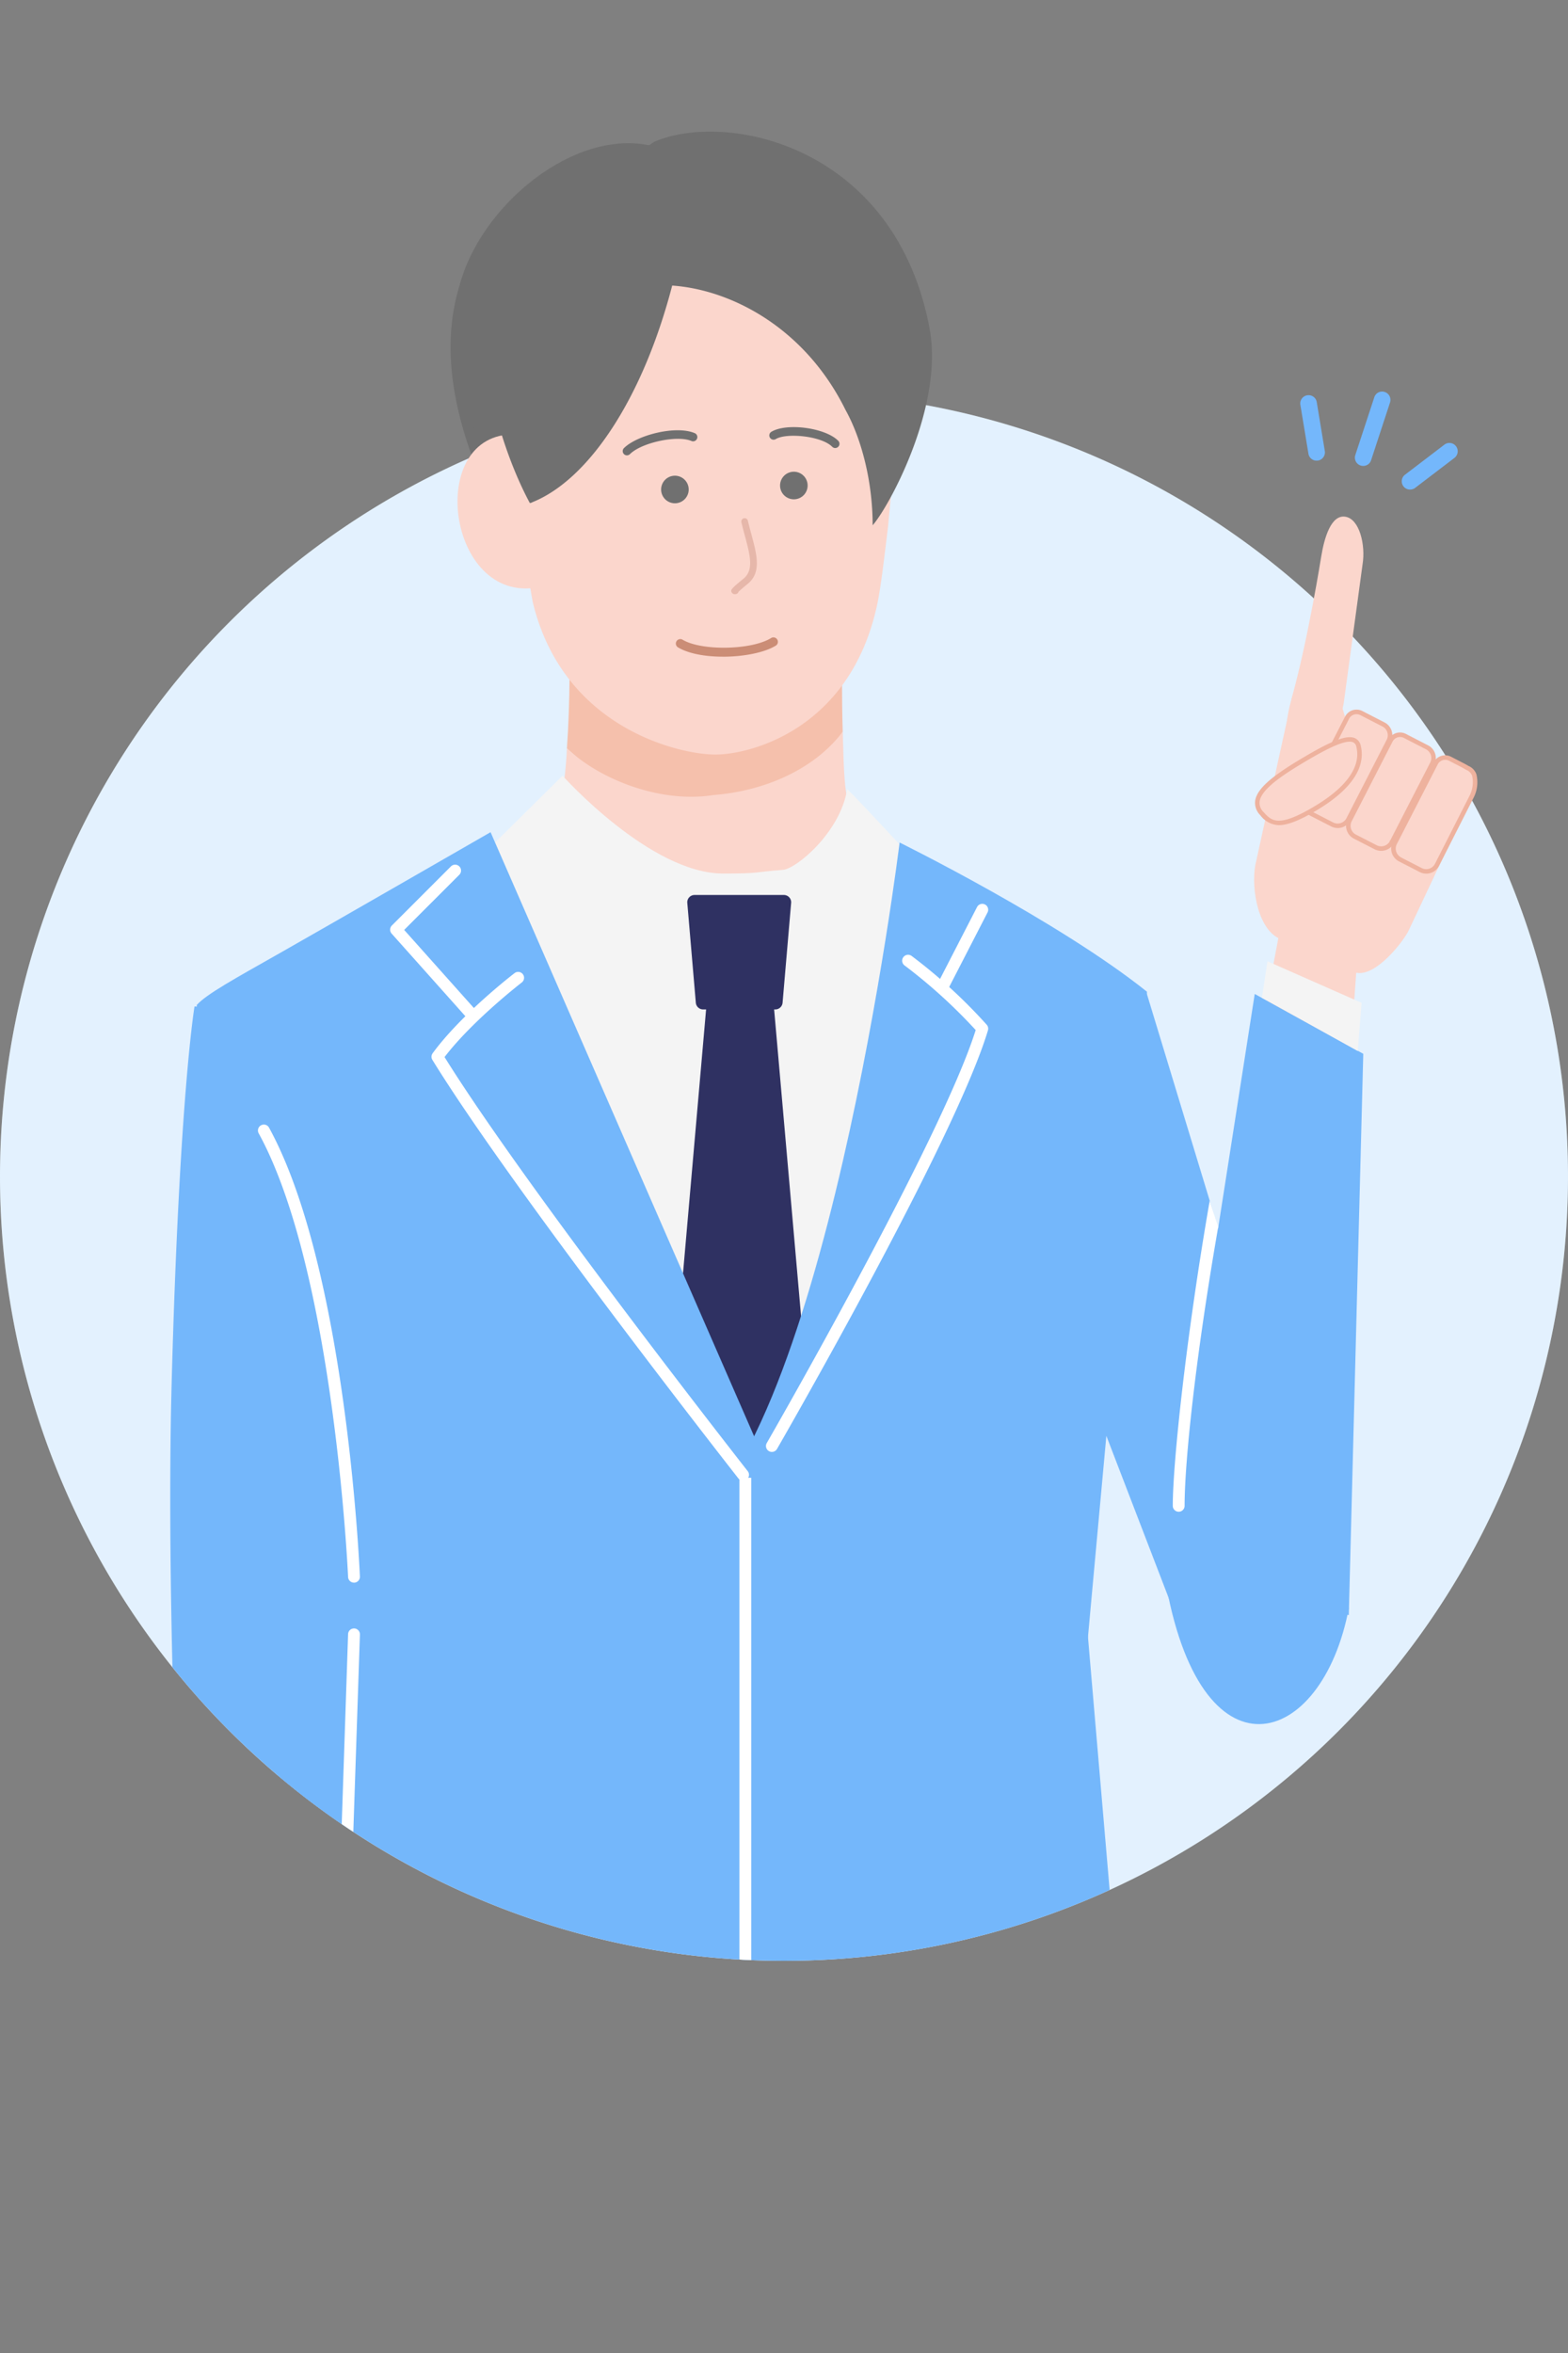
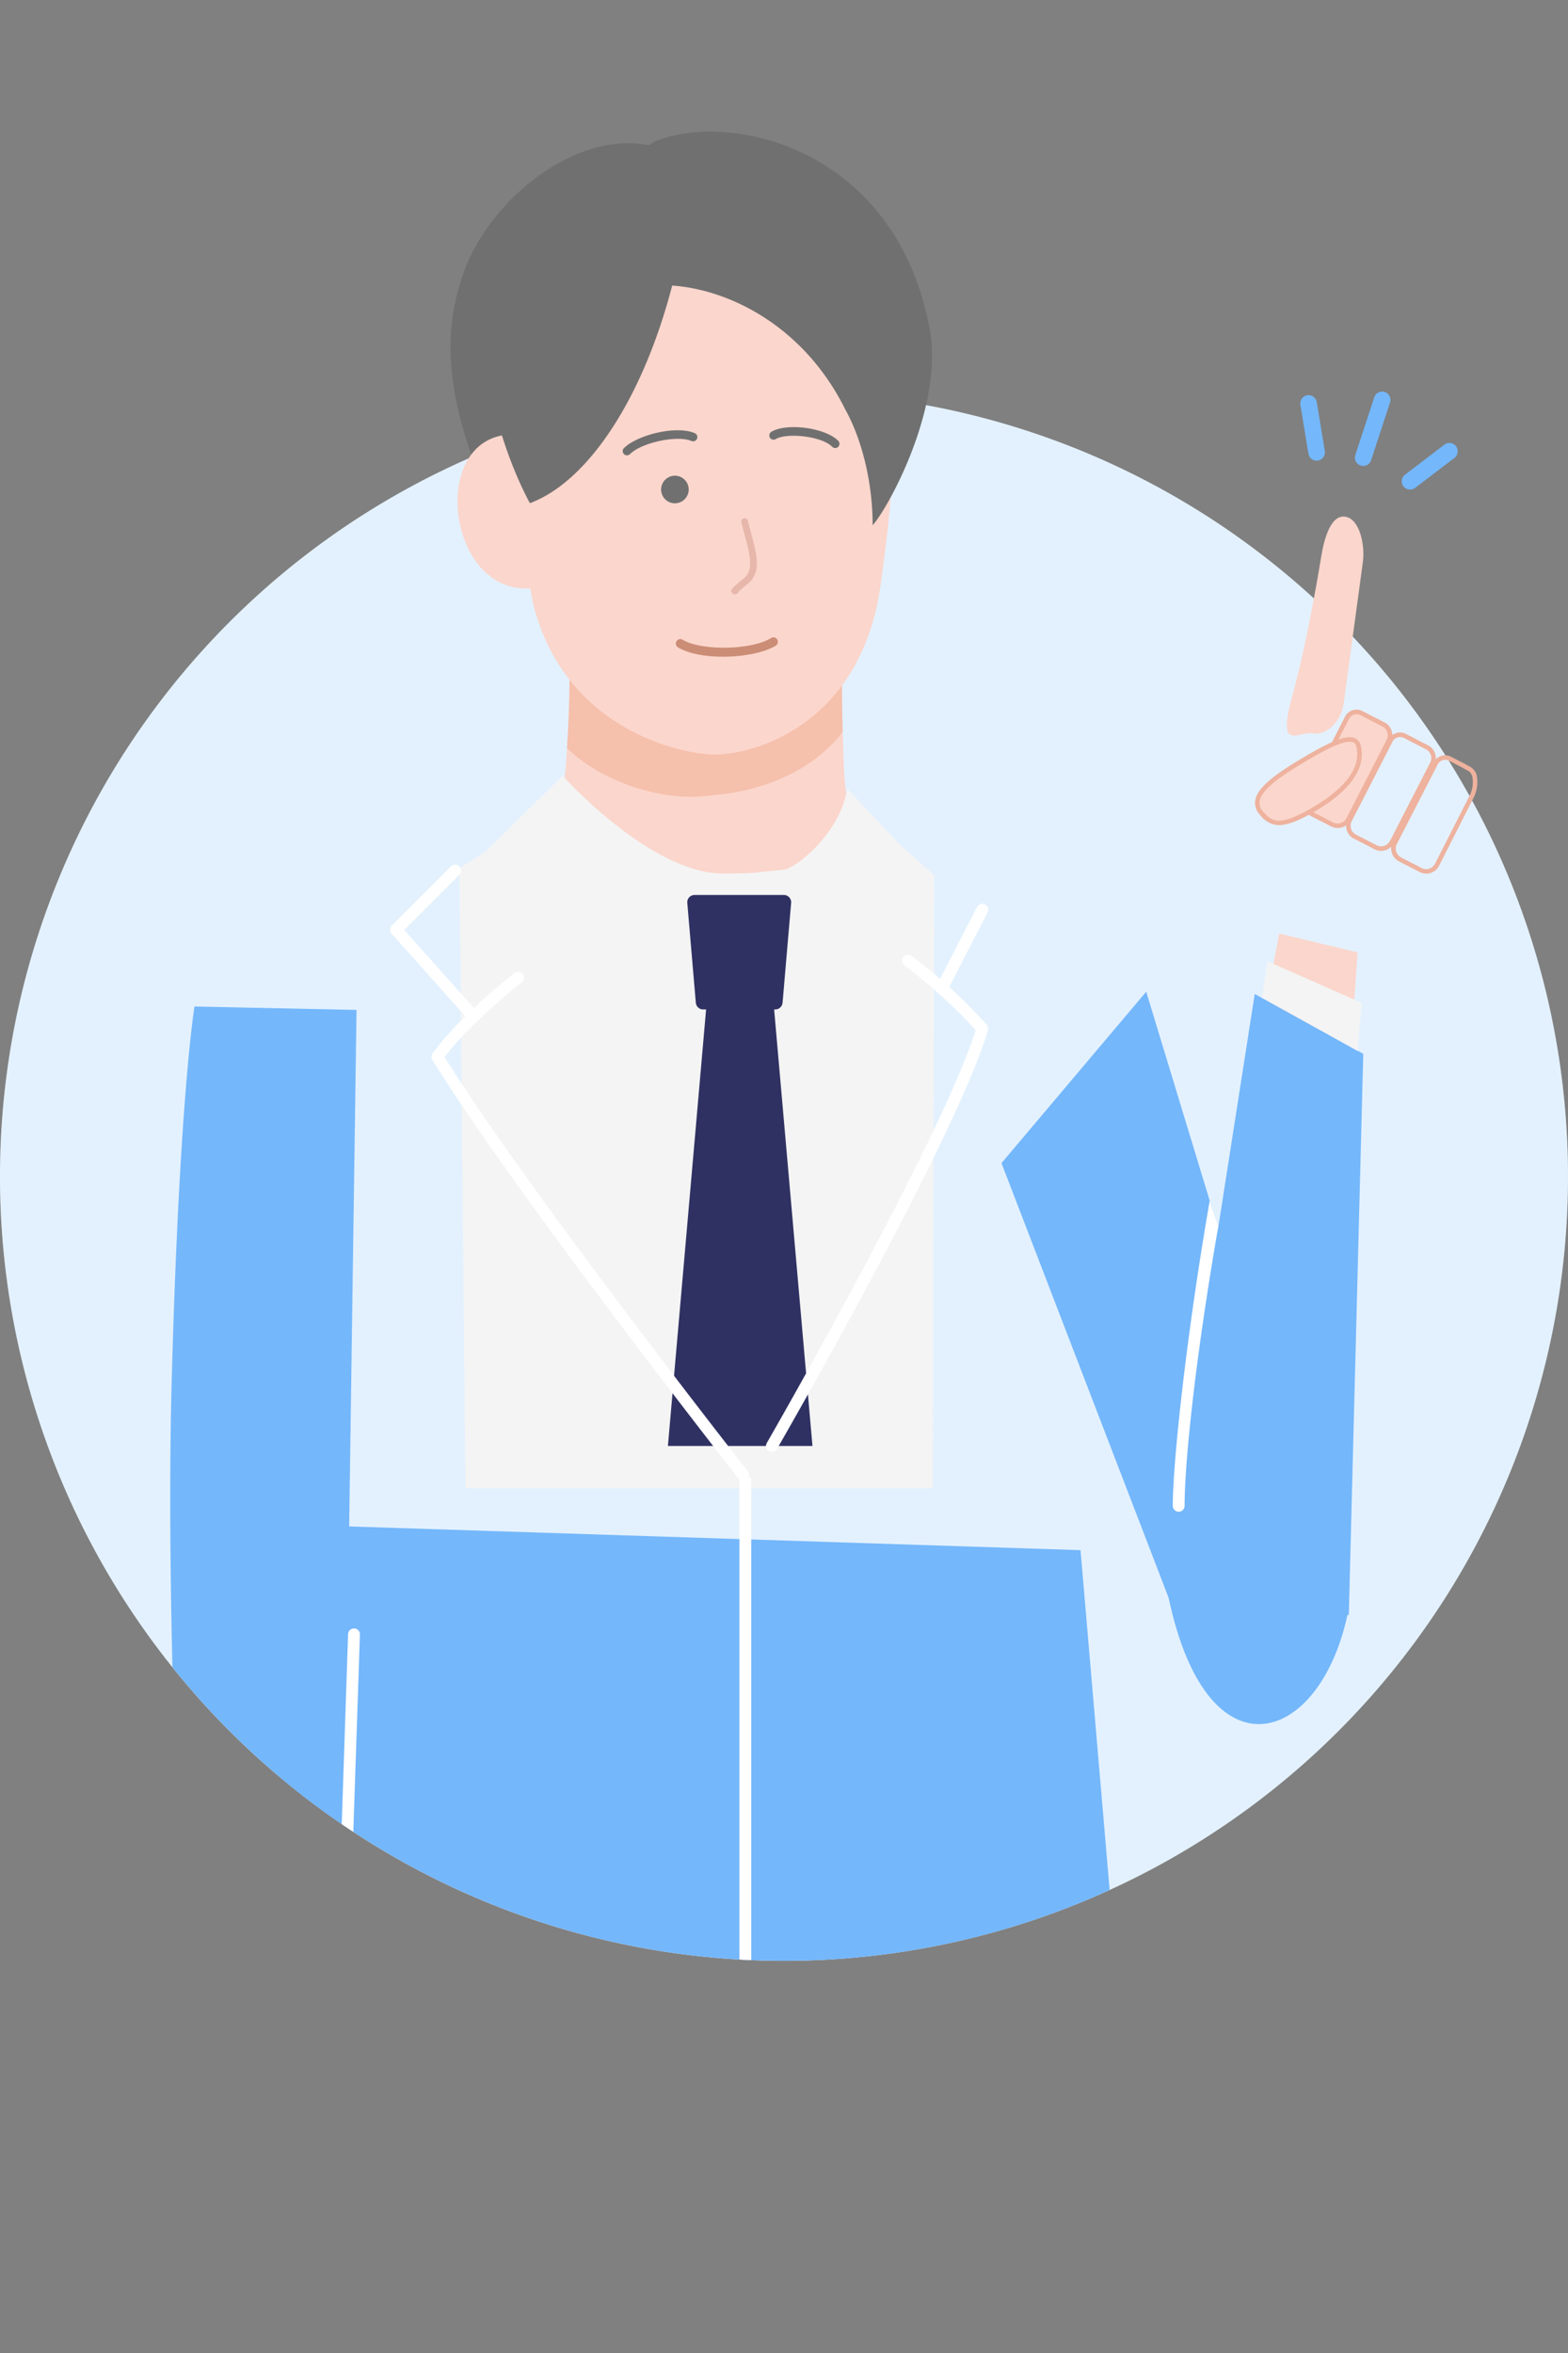
<svg xmlns="http://www.w3.org/2000/svg" width="280" height="420" viewBox="0 0 280 420">
  <rect x="0" y="0" width="280" height="420" fill="#808080" stroke="none" />
  <defs>
    <clipPath id="a">
      <path d="M-2469.537-1435v-70a140,140,0,0,0-140-140,140,140,0,0,0-140,140v70a140,140,0,0,0,140,140A140,140,0,0,0-2469.537-1435Z" transform="translate(2749.537 1645)" fill="#717171" />
    </clipPath>
    <clipPath id="b">
      <rect width="233.441" height="359.568" fill="none" />
    </clipPath>
    <clipPath id="c">
      <rect width="28.122" height="17.492" fill="none" />
    </clipPath>
  </defs>
  <g transform="translate(0 0)">
    <path d="M140,0A140,140,0,1,1,0,140,140,140,0,0,1,140,0Z" transform="translate(0 70)" fill="#fff" />
    <path d="M140,0A140,140,0,1,1,0,140,140,140,0,0,1,140,0Z" transform="translate(0 70)" fill="#74b7fb" opacity="0.202" />
    <g clip-path="url(#a)">
      <g transform="translate(30.402 23.5)">
        <g clip-path="url(#b)">
          <path d="M82.7,46.2H34.043c-.021,3.943-.171,8.518-.466,12.645,2.827,2.411,7.428,6.841,9.567,7.8C56.676,71.87,74.2,68.9,82.83,55.856c-.1-3.24-.127-6.6-.131-9.655" transform="translate(37.255 51.262)" fill="#f5c0ac" />
          <path d="M94.054,63.968c0-.105-.3-.228-.308-.745-.732-2.818-.77-7.6-.924-12.453-5.194,6.9-14.275,10.634-23.059,11.305-.4.061-.812.12-1.293.171-9.3.989-19.581-3.36-24.9-8.535a69.1,69.1,0,0,1-1.181,10.1c0,.321-.087.076-.087.152l-17.733,20.2,1.291,1.173s27.542,22.8,33.44,27.675a12.868,12.868,0,0,0,5.354,3.112c3.763.774,7.316-1.732,10.259-4.082,7.613-6.082,22.437-18.015,30.052-24.1l4.337-1.842Z" transform="translate(27.264 56.332)" fill="#fbd6cc" />
          <path d="M154.028,122.52l8.326,97.127c-.141.065-.27.1-.416.175-16.326,8.55-53.259,9.459-67.294,6.487l-.118-.968c-13.134,4.28-57.7,5.715-74.981-1.563-5.607-2.363-11.866-106-11.866-106Z" transform="translate(8.52 130.675)" fill="#74b7fb" />
          <path d="M30.18,8.321c-8.5,12.36-10.908,30.46,7.3,60.55,9.33-40.364-7.3-60.55-7.3-60.55" transform="translate(26.326 9.232)" fill="#707070" />
          <path d="M64.108,1.031,92.252,23.578l7.141,16.745L96.638,69.469c-.637,5.2-1.253,10.706-1.943,13.885-4.81,22.163-22.538,26.639-28.78,26.686s-27.243-4.54-32.7-27.183a103.731,103.731,0,0,1-1.451-10.9c-1.074-12.191-3.318-27.747-3.348-32.94l7.269-25.9Z" transform="translate(31.525 1.144)" fill="#fbd6cc" />
          <path d="M34.613,25.618l4.08,27.293c-16.271,3.038-20.216-27.7-4.08-27.293" transform="translate(26.979 28.42)" fill="#fbd6cc" />
          <path d="M42.886,54.493S58.51,71.962,71.564,71.962c6.921,0,5.339-.264,10.678-.658,2.367-.175,10.284-6.725,11.472-14.438,2.569,2.572,9.295,9.83,9.295,9.83l6.267,5.594-.314,109.4H25.55L24.485,71l4.755-3Z" transform="translate(27.167 60.462)" fill="#f4f4f4" />
          <path d="M59.213,84.217H46.319a.779.779,0,0,1-.776-.713L44.015,65.683a.78.78,0,0,1,.778-.846H60.74a.78.78,0,0,1,.776.846L59.989,83.5a.779.779,0,0,1-.776.713" transform="translate(48.834 71.939)" fill="#2f3162" />
          <path d="M59.488,85.016H46.594a1.313,1.313,0,0,1-1.3-1.19L43.77,66a1.3,1.3,0,0,1,1.3-1.413H61.015A1.3,1.3,0,0,1,62.312,66L60.785,83.824a1.311,1.311,0,0,1-1.3,1.192M45.067,65.633a.255.255,0,0,0-.19.084.248.248,0,0,0-.065.2l1.527,17.821a.255.255,0,0,0,.255.234H59.488a.258.258,0,0,0,.255-.234L61.27,65.914a.26.26,0,0,0-.255-.281Z" transform="translate(48.559 71.664)" fill="#2f3162" />
          <path d="M60,72.805,67.071,153.3H42.4l7.042-80.491Z" transform="translate(47.042 80.78)" fill="#2f3162" />
          <path d="M67.941,154.094H42.127l7.134-81.536H60.777l.042.477Zm-24.673-1.044H66.8L59.822,73.6h-9.6Z" transform="translate(46.741 80.506)" fill="#2f3162" />
          <path d="M48.151,46.268a.633.633,0,0,1-.523-.228c-.376-.536-.1-.766,2.069-2.555,1.869-1.544,1.141-4.232.226-7.634-.211-.776-.426-1.582-.624-2.411a.6.6,0,0,1,.443-.717.592.592,0,0,1,.719.443c.192.816.405,1.61.612,2.373.989,3.666,1.844,6.833-.616,8.864-1,.823-1.458,1.232-1.669,1.43a.58.58,0,0,1-.262.342.768.768,0,0,1-.375.093" transform="translate(52.689 36.289)" fill="#e6b7aa" />
          <path d="M51.246,46.26c-3.114,0-6.177-.523-8.094-1.7a.8.8,0,0,1,.833-1.359c3.375,2.074,12.442,1.9,15.9-.3a.8.8,0,0,1,.856,1.344c-2,1.272-5.782,2.019-9.5,2.019" transform="translate(47.457 47.456)" fill="#cb8d76" />
          <path d="M39.061,29.745a.757.757,0,0,1-.534-1.3c2.354-2.329,9.288-4.1,12.642-2.66a.757.757,0,1,1-.6,1.392c-2.54-1.084-8.887.276-10.978,2.346a.757.757,0,0,1-.534.219" transform="translate(42.498 28.035)" fill="#707070" />
          <path d="M62.481,28.734a.757.757,0,0,1-.54-.226c-1.9-1.93-8.149-2.542-10.081-1.373a.758.758,0,1,1-.783-1.3c2.738-1.652,9.657-.719,11.944,1.607a.757.757,0,0,1-.54,1.289" transform="translate(56.265 27.74)" fill="#707070" />
-           <path d="M53.968,28.777a2.461,2.461,0,1,0,2.572,2.346,2.46,2.46,0,0,0-2.572-2.346" transform="translate(57.274 31.927)" fill="#707070" />
          <path d="M43.9,29.114a2.461,2.461,0,1,0,2.572,2.346A2.46,2.46,0,0,0,43.9,29.114" transform="translate(46.104 32.301)" fill="#707070" />
-           <path d="M117.67,207.817S23.532,194.368,44.1,184.084C71,170.636,84.571,60.149,84.571,60.149s28.352,13.976,44.174,26.633Z" transform="translate(45.67 66.738)" fill="#74b7fb" />
-           <path d="M2.24,90.126C3.989,88.175,9.1,85.38,17.007,80.9S54.715,59.274,54.715,59.274L114.444,196.13,14.058,186.152Z" transform="translate(2.485 65.767)" fill="#74b7fb" />
          <path d="M96.931,67.852l14.012,3.361-2.162,30.36L91.115,98.7Z" transform="translate(101.095 75.284)" fill="#fbd6cc" />
-           <path d="M106.3,47l1.669,5.613,7.624,1.54.875,1.968,1.81-.473,5.348,2.82.456,2.067,1.892-.833,2.331,1.23c2.318.9,3.582,3.1,2.825,4.9L119.415,90.663c-.762,1.8-6,8.7-9.624,7.634L96.08,92.175C92.057,90.07,91.112,82.18,92.124,78.4l6.459-29.468c.759-1.8,5.4-2.835,7.719-1.932" transform="translate(101.799 51.781)" fill="#fbd6cc" />
          <path d="M84.3,174.219l32.618,9.626,2.584-100.2-19.38-10.681Z" transform="translate(93.536 80.954)" fill="#74b7fb" />
          <path d="M99.067,71.275h0c2.548.411,5.052-1.977,5.6-5.337l3.382-24.893c.542-3.352-.523-8.037-3.074-8.449s-3.774,3.77-4.318,7.13c0,0-2.316,14.56-5.141,24.787s1,6.352,3.557,6.755" transform="translate(104.87 36.136)" fill="#fbd6cc" />
          <path d="M109.616,73.892a2.536,2.536,0,0,1-1.169-.285l-3.7-1.9a2.568,2.568,0,0,1-1.112-3.453l7.307-14.233a2.3,2.3,0,0,1,3.095-1l2.422,1.249s.179.1.361.2l.344.2a2.528,2.528,0,0,1,1.413,1.515,6.022,6.022,0,0,1-.561,4.259L111.9,72.5a2.562,2.562,0,0,1-1.5,1.272,2.611,2.611,0,0,1-.789.124m-4.506-2.9,3.7,1.9a1.752,1.752,0,0,0,1.344.11,1.734,1.734,0,0,0,1-.827l.027-.051L117.3,60.081a5.317,5.317,0,0,0,.519-3.622,1.774,1.774,0,0,0-1.013-1.067c-.021-.008-.2-.112-.386-.217l-.344-.2-2.4-1.24a1.5,1.5,0,0,0-2.01.652l-7.307,14.233a1.766,1.766,0,0,0,.762,2.369" transform="translate(114.67 58.549)" fill="#eeb29e" />
          <path d="M105.8,71.968a2.543,2.543,0,0,1-1.167-.283l-3.7-1.9a2.572,2.572,0,0,1-1.116-3.46l7.307-14.233a2.3,2.3,0,0,1,3.1-1l4.16,2.15a2.573,2.573,0,0,1,.9,3.333l-7.187,13.995-.025.046-.038.07a2.571,2.571,0,0,1-2.228,1.28m-4.5-2.9,3.7,1.9a1.765,1.765,0,0,0,2.327-.683v-.146l.108-.055,7.124-13.877a1.76,1.76,0,0,0-.764-2.371l-3.945-2.027a1.5,1.5,0,0,0-2.012.65l-7.307,14.235a1.767,1.767,0,0,0,.762,2.373l-.177.361Z" transform="translate(110.43 56.408)" fill="#eeb29e" />
          <path d="M97.219,67.283l3.7,1.9a2.162,2.162,0,0,0,2.913-.939l0,0,7.185-13.993a2.165,2.165,0,0,0-.941-2.913l0,0-3.941-2.023a1.9,1.9,0,0,0-2.555.825l-7.3,14.244a2.166,2.166,0,0,0,.939,2.913l.006,0" transform="translate(106.562 54.476)" fill="#fbd6cc" />
          <path d="M102.118,70.037a2.536,2.536,0,0,1-1.169-.285l-3.7-1.9A2.571,2.571,0,0,1,96.133,64.4l7.3-14.244a2.3,2.3,0,0,1,3.1-1l3.938,2.023a2.569,2.569,0,0,1,1.12,3.46L104.375,68.7a2.582,2.582,0,0,1-2.257,1.342m-4.506-2.9,3.7,1.9a1.759,1.759,0,0,0,2.371-.764l.061-.12,7.126-13.877a1.762,1.762,0,0,0-.764-2.371l-3.945-2.027a1.5,1.5,0,0,0-2.012.652L96.85,64.77a1.767,1.767,0,0,0,.762,2.367" transform="translate(106.353 54.263)" fill="#eeb29e" />
          <path d="M100.441,54.989c-6.529,3.863-10.119,6.795-7.6,9.687,1.582,1.821,3.757,2.512,9.453-.875,6.521-3.877,8.613-7.738,7.807-11.115-.525-2.2-3.126-1.557-9.655,2.306" transform="translate(102.11 57.062)" fill="#fbd6cc" />
          <path d="M96.1,66.94a4.291,4.291,0,0,1-3.329-1.776,3.074,3.074,0,0,1-.916-2.586c.352-2.39,3.7-4.816,8.611-7.723,5.2-3.084,7.774-4.042,9.179-3.455a1.885,1.885,0,0,1,1.076,1.4c.65,2.73-.209,6.953-8,11.556-3.162,1.873-5.179,2.58-6.626,2.58m12.64-14.9c-1.7,0-5.038,1.835-7.862,3.508-4.078,2.415-7.9,4.951-8.223,7.147a2.272,2.272,0,0,0,.709,1.922c1.445,1.572,2.582,2.816,8.951-.951,5.829-3.447,8.463-7.139,7.62-10.674a1.062,1.062,0,0,0-.605-.85,1.555,1.555,0,0,0-.589-.1" transform="translate(101.881 56.848)" fill="#eeb29e" />
          <path d="M104.644,192.49l25.715-7.383L96.206,72.774,70.364,103.362Z" transform="translate(78.072 80.746)" fill="#74b7fb" />
          <path d="M4.569,267.88a241.333,241.333,0,0,0,25.869,4.441L33.263,74.636l-28.93-.612S1.609,90.063.242,141.529C-.849,182.593,1.959,247.006,4.569,267.88" transform="translate(0.001 82.132)" fill="#74b7fb" />
-           <path d="M24.569,165.769a1.056,1.056,0,0,1-1.055-1.008C23.491,164.216,21,110.132,7.56,85.586a1.054,1.054,0,1,1,1.848-1.013c13.674,24.979,16.117,77.857,16.216,80.1a1.057,1.057,0,0,1-1.01,1.1h-.044" transform="translate(8.243 93.227)" fill="#fff" />
          <path d="M14.71,216.967h-.036a1.056,1.056,0,0,1-1.019-1.091l2.951-88.208a1.056,1.056,0,0,1,1.055-1.019H17.7a1.054,1.054,0,0,1,1.019,1.089l-2.951,88.21a1.056,1.056,0,0,1-1.055,1.019" transform="translate(15.15 140.522)" fill="#fff" />
          <rect width="2.11" height="115.727" transform="translate(101.635 240.274)" fill="#fff" />
          <path d="M66.046,80.763a1.054,1.054,0,0,1-.937-1.538l6.856-13.317a1.053,1.053,0,1,1,1.871.968L66.98,80.191a1.051,1.051,0,0,1-.935.572" transform="translate(72.108 72.493)" fill="#fff" />
          <path d="M51.482,158.38a1.042,1.042,0,0,1-.527-.141,1.055,1.055,0,0,1-.386-1.441c.314-.542,31.13-54.07,37.309-73.716a94.28,94.28,0,0,0-12.7-11.531,1.056,1.056,0,0,1,1.257-1.7A93.509,93.509,0,0,1,89.858,82.147a1.052,1.052,0,0,1,.209.989C84.241,102.542,53.693,155.6,52.4,157.852a1.052,1.052,0,0,1-.913.527" transform="translate(55.951 77.279)" fill="#fff" />
          <path d="M32.856,89.448a1.049,1.049,0,0,1-.789-.352L18.882,74.329a1.056,1.056,0,0,1,.04-1.449L29.47,62.332a1.056,1.056,0,0,1,1.494,1.494L21.12,73.669,33.64,87.691a1.055,1.055,0,0,1-.785,1.757" transform="translate(20.653 68.818)" fill="#fff" />
          <path d="M77.753,161.928a1.056,1.056,0,0,1-.831-.4c-.4-.511-40.153-51.211-54.652-74.722a1.059,1.059,0,0,1,.049-1.177c5.092-6.953,14.258-14.022,14.647-14.32a1.055,1.055,0,0,1,1.285,1.673c-.091.07-8.805,6.793-13.807,13.326,14.739,23.667,53.745,73.412,54.141,73.916a1.056,1.056,0,0,1-.831,1.707" transform="translate(24.537 78.874)" fill="#fff" />
          <path d="M59.413,1.423q-.589-.123-1.173-.215C44.147-1.041,27.532,13.566,24.783,28.018,21.956,42.871,26.8,53.153,26.8,53.153c1.616-2.285,32.618-51.73,32.618-51.73" transform="translate(26.514 1.085)" fill="#707070" />
          <path d="M117.52,138.856c-4.746,25.314-26.7,31.907-32.892-5.538-4.981-30.126,13.448-18.986,13.448-18.986Z" transform="translate(92.951 124.623)" fill="#74b7fb" />
          <path d="M92.973,95.142c-4.143,23.827-6,42.159-6,49.772a1.055,1.055,0,0,1-2.11,0c0-7.7,2.43-30.517,6.592-54.453Z" transform="translate(94.16 100.37)" fill="#fff" />
          <path d="M92.411,76.723,93.4,70.2l16.809,7.417-.692,8.6Z" transform="translate(102.534 77.885)" fill="#f4f4f4" />
          <path d="M106.25,35.477C100.33,2.724,70.284-3.822,57.032,1.8c-.257.162-.494.342-.74.511a10.034,10.034,0,0,0-2.92,2.352l.076.034A15.243,15.243,0,0,0,51.83,6.629c-9.6-1.69-17.992,5.723-22.817,14.119-5.913,13.3-.321,34.175,5.795,45.549a1.232,1.232,0,0,0,.492-.169c10.162-4.109,19.743-18.722,24.928-38.653,10.459.726,23.684,7.468,30.949,22.194C94,54.747,96.025,62.388,96.025,70.259c2.816-3.154,12.607-20.916,10.225-34.782" transform="translate(29.404 -0.001)" fill="#707070" />
        </g>
      </g>
    </g>
    <rect width="280" height="420" transform="translate(0 0)" fill="none" />
    <g transform="translate(232.184 69.892)" clip-path="url(#c)">
      <path d="M8.544,13.17a1.483,1.483,0,0,1-1.961-1.835L9.974,1.018A1.467,1.467,0,0,1,11.821.071l.024.007a1.483,1.483,0,0,1,.939,1.871L9.4,12.265a1.47,1.47,0,0,1-.853.907" transform="translate(3.252 0)" fill="#74b7fb" />
      <path d="M14.134,14.326a1.478,1.478,0,0,1-1.449-2.551l7.009-5.346a1.47,1.47,0,0,1,2.063.25l.021.025A1.486,1.486,0,0,1,21.5,8.783L14.479,14.14a1.4,1.4,0,0,1-.342.193" transform="translate(6.04 3.055)" fill="#74b7fb" />
      <path d="M3.482,12.021a1.534,1.534,0,0,1-.318.087,1.483,1.483,0,0,1-1.7-1.219L.026,2.172a1.483,1.483,0,0,1,2.915-.546l.009.055,1.44,8.726a1.481,1.481,0,0,1-.906,1.613" transform="translate(0 0.208)" fill="#74b7fb" />
    </g>
  </g>
</svg>